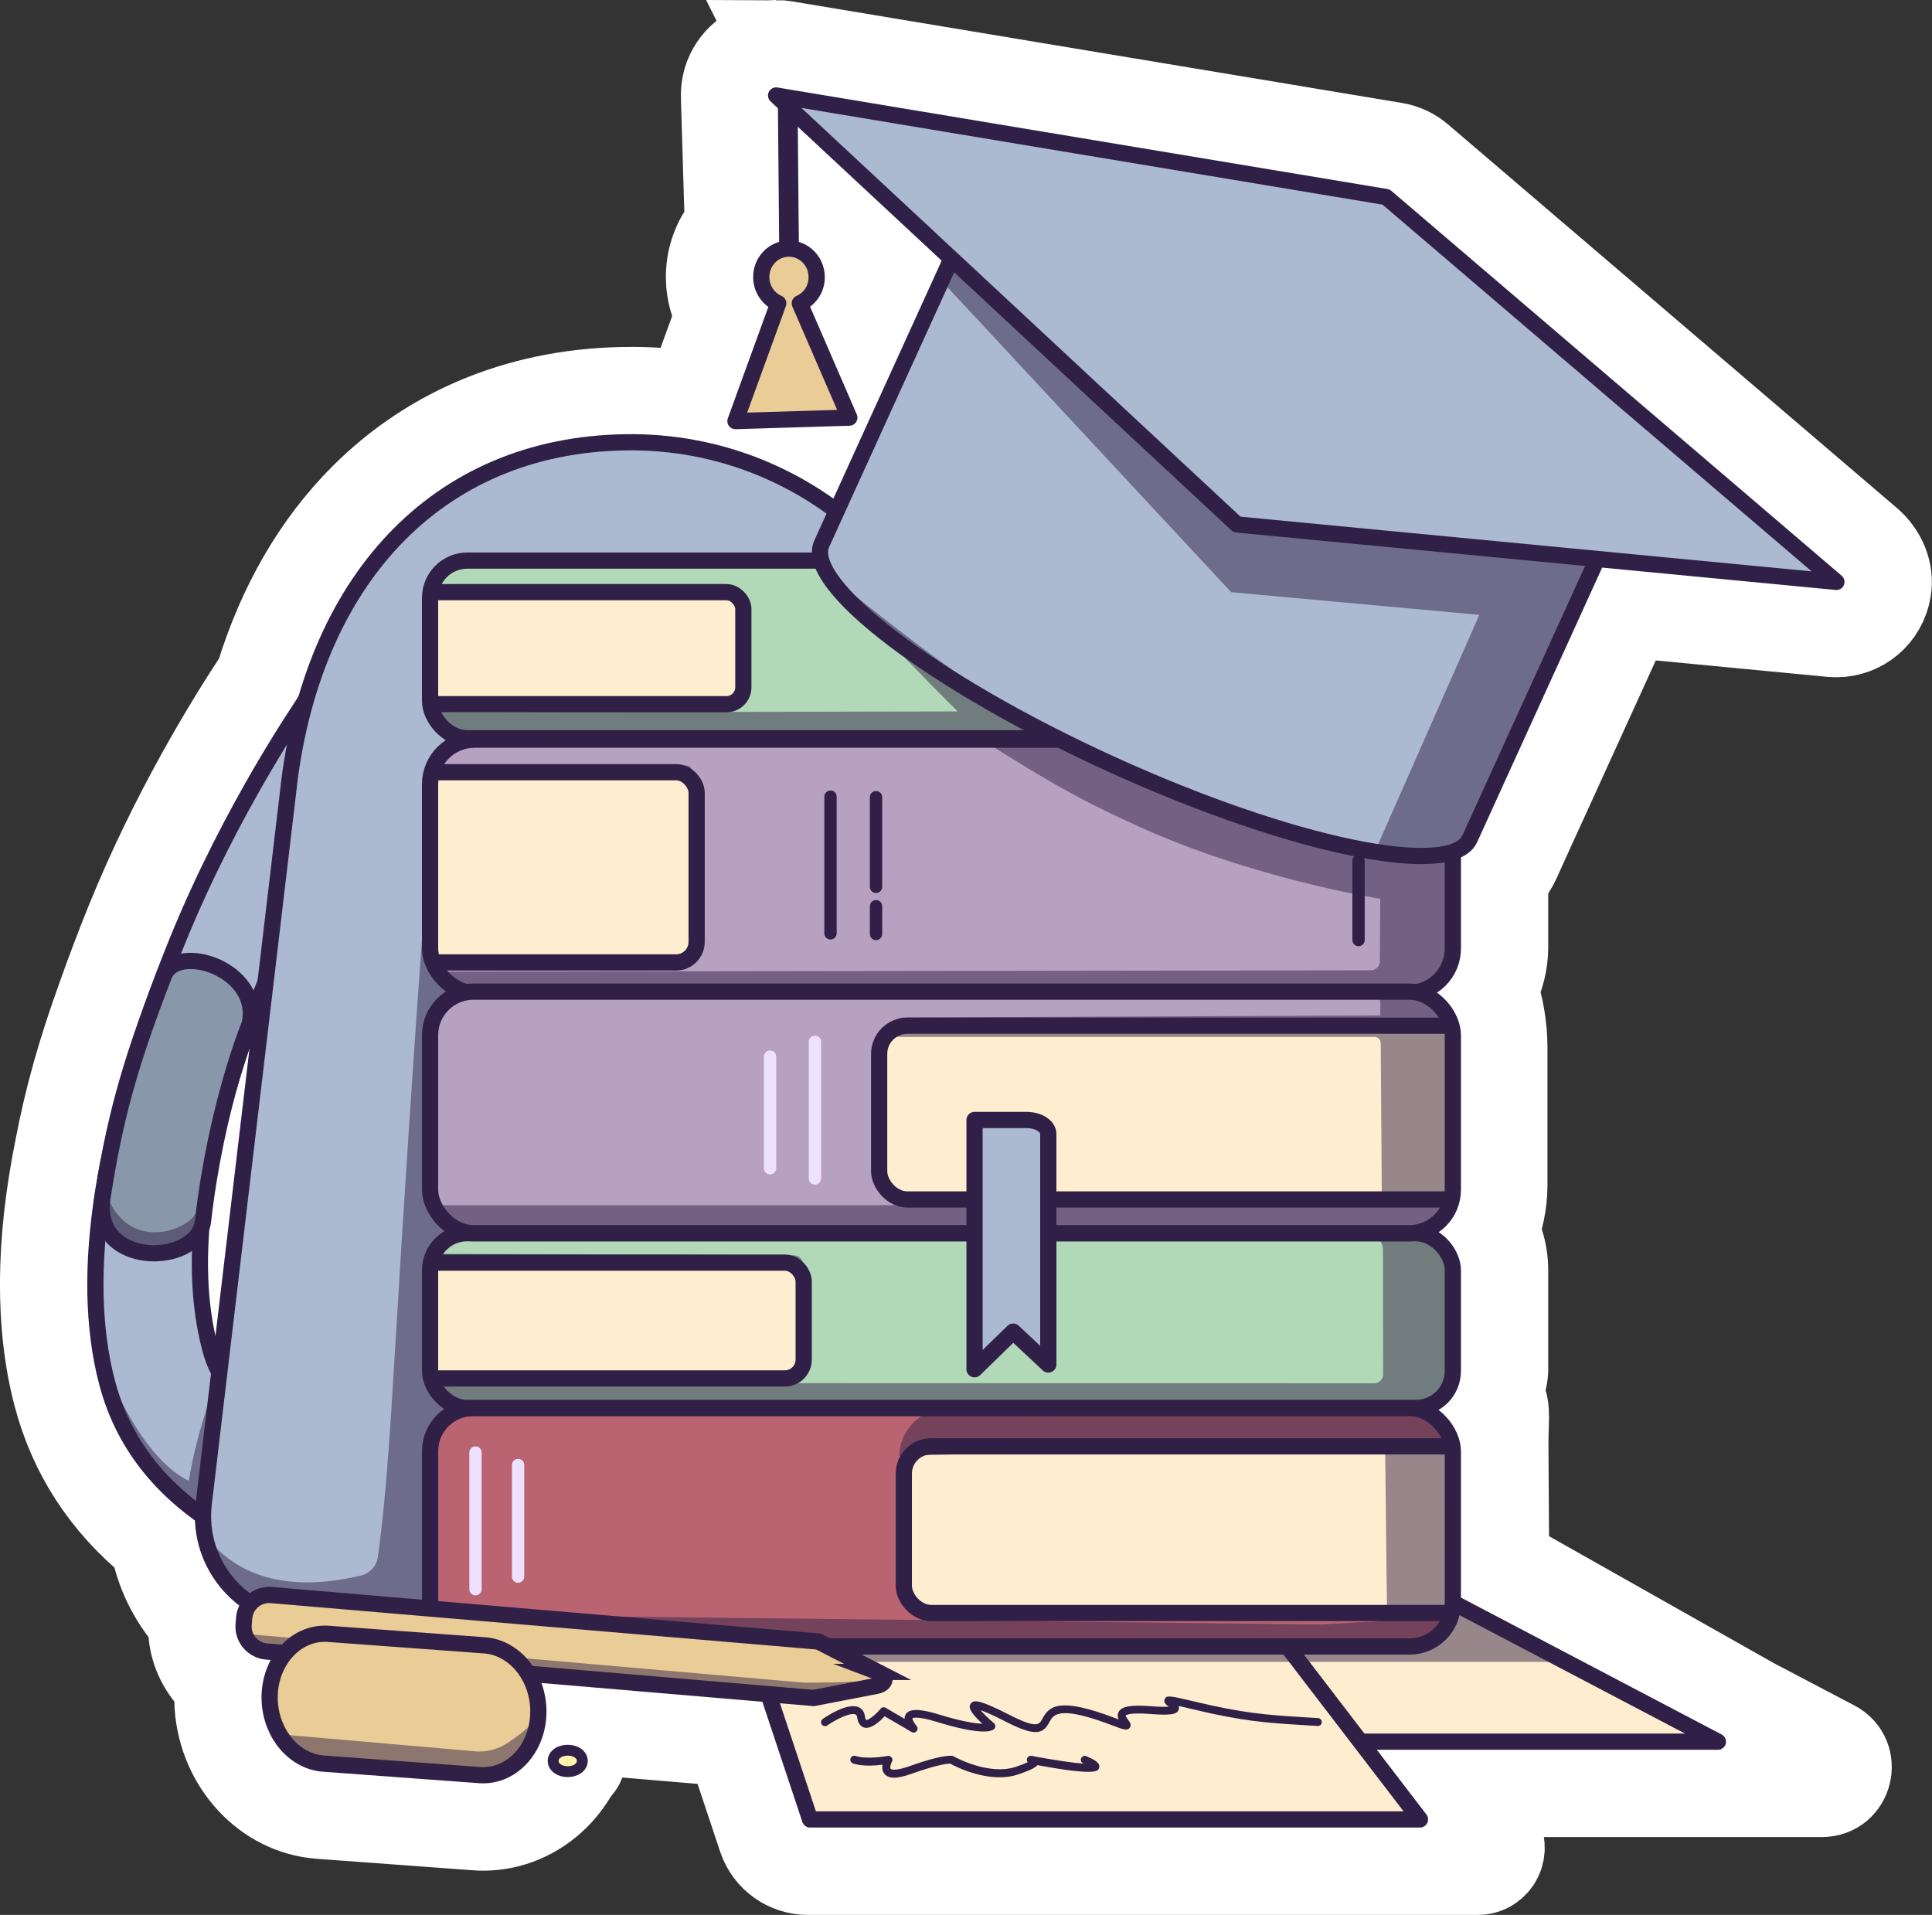
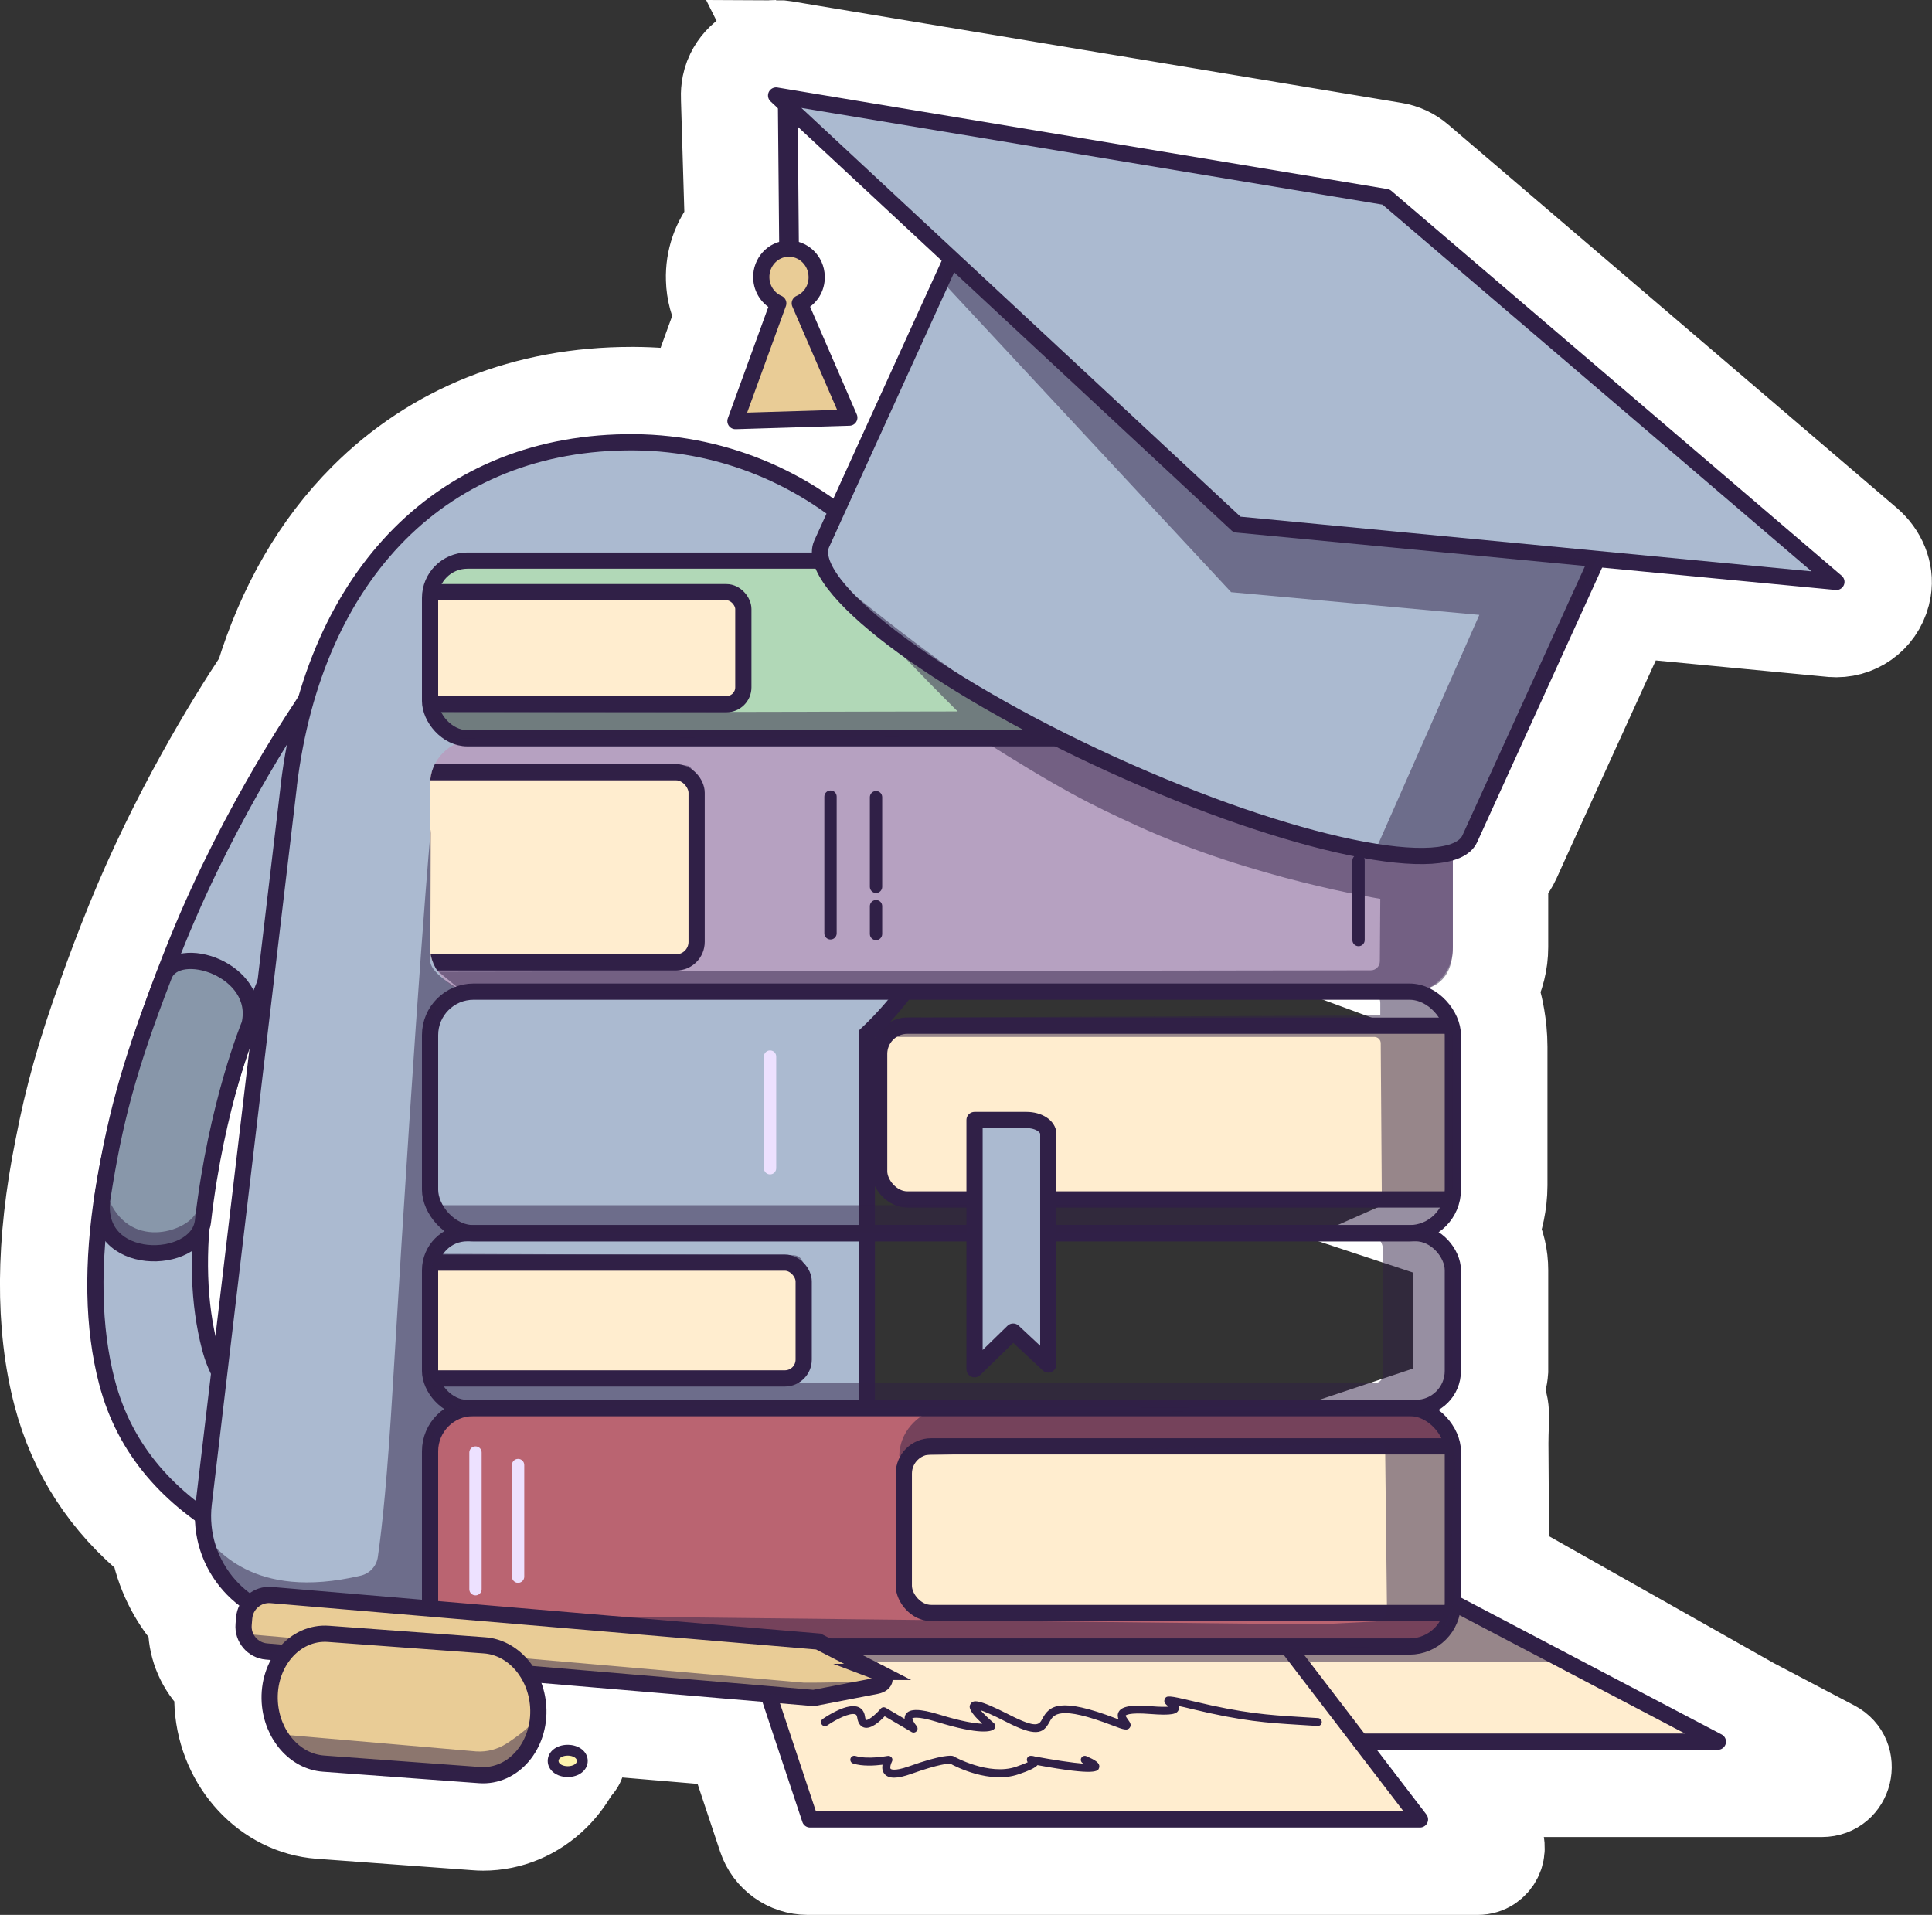
<svg xmlns="http://www.w3.org/2000/svg" id="Ebene_2" viewBox="0 0 178.66 177.08">
  <rect x="0" y="0" width="178.66" height="177.08" fill="#333333" stroke="none" />
  <defs>
    <style>
      .cls-1, .cls-2 {
        fill: #b1d8b7;
      }

      .cls-3, .cls-4, .cls-5, .cls-6, .cls-2, .cls-7, .cls-8, .cls-9, .cls-10, .cls-11, .cls-12 {
        stroke: #302047;
        stroke-width: 1.5px;
      }

      .cls-3, .cls-6, .cls-12 {
        stroke-linejoin: round;
      }

      .cls-3, .cls-11, .cls-13 {
        fill: #e9cc96;
      }

      .cls-14 {
        fill: #fff3ae;
      }

      .cls-4, .cls-5, .cls-2, .cls-7, .cls-8, .cls-9, .cls-10, .cls-11, .cls-15 {
        stroke-miterlimit: 10;
      }

      .cls-4, .cls-16 {
        fill: #b6a1c1;
      }

      .cls-5, .cls-6 {
        fill: #ffedcf;
      }

      .cls-17 {
        clip-path: url(#clippath-1);
      }

      .cls-18 {
        clip-path: url(#clippath-3);
      }

      .cls-19 {
        clip-path: url(#clippath-4);
      }

      .cls-20 {
        clip-path: url(#clippath-2);
      }

      .cls-21, .cls-15 {
        fill: #fff;
      }

      .cls-22, .cls-23 {
        fill: #302047;
      }

      .cls-7, .cls-24, .cls-12 {
        fill: #abbad0;
      }

      .cls-8 {
        fill: none;
      }

      .cls-25 {
        fill: #ede1ff;
      }

      .cls-9 {
        fill: #8897aa;
      }

      .cls-10, .cls-26 {
        fill: #ba6471;
      }

      .cls-15 {
        stroke: #fff;
        stroke-width: 8px;
      }

      .cls-27 {
        fill: #7f4771;
      }

      .cls-23 {
        opacity: .5;
      }

      .cls-28 {
        clip-path: url(#clippath);
      }
    </style>
    <clipPath id="clippath">
      <rect class="cls-4" x="39.77" y="68.4" width="94.58" height="23.43" rx="4.12" ry="4.12" />
    </clipPath>
    <clipPath id="clippath-1">
      <rect class="cls-10" x="39.77" y="130.2" width="94.58" height="22.06" rx="4" ry="4" />
    </clipPath>
    <clipPath id="clippath-2">
      <rect class="cls-2" x="39.77" y="51.84" width="94.58" height="16.43" rx="3.45" ry="3.45" />
    </clipPath>
    <clipPath id="clippath-3">
      <rect class="cls-2" x="39.77" y="114.04" width="94.58" height="16.16" rx="3.42" ry="3.42" />
    </clipPath>
    <clipPath id="clippath-4">
      <rect class="cls-4" x="39.77" y="91.7" width="94.58" height="22.34" rx="4.02" ry="4.02" />
    </clipPath>
  </defs>
  <g id="Ebene_3">
    <path class="cls-15" d="M71.77,8.54s.03,0,.05,0l56.4,9.39.14.06,41.65,35.59c.09.08.13.21.08.33-.04.11-.15.17-.26.17,0,0-.02,0-.03,0l-21.92-2.1-8.26,18.14-2.09,4.58-1.35,2.98c-.26.57-.78.99-1.53,1.28v8.62c0,1.87-1.17,3.47-2.82,4.1,1.03.38,1.88,1.14,2.36,2.12,0,0,.39,1.41.39,3.02v12.8c0,1.7-.67,3.12-.67,3.12h-.24c-.42.51-.96.93-1.57,1.2,1.48.49,2.55,1.88,2.55,3.52v9.32c0,1.63-1.06,3.02-2.53,3.51.49.22.92.52,1.29.9l.76,1.51s.41,1.91.41,3.63l-.21,11.94c0,.47,3.43,1.46,3.24,1.86l17.73,9.51-28.95,1.71,5.51,7.19h-57.19l-3.86-11.61-21.51-1.83c.4.8.66,1.71.73,2.68.13,1.98-.53,3.86-1.83,5.16-.99.98-2.23,1.51-3.54,1.51-.12,0-.24,0-.36-.01l-14.42-1.06c-2.77-.2-5.02-2.74-5.23-5.91-.11-1.61.31-3.15,1.16-4.36l-1.22-.1c-.69-.06-1.32-.38-1.76-.91-.45-.53-.66-1.2-.6-1.89l.05-.61c.04-.46.2-.89.45-1.25-.64-.44-1.23-.96-1.76-1.55-1.58-1.78-2.46-4.07-2.5-6.42-4.63-3.28-7.55-7.39-8.88-12.49-1.51-5.76-1.43-12.75.22-20.88.77-4.06,1.8-7.94,3.74-13.31.77-2.21,1.63-4.49,2.58-6.82,4.02-9.88,9.07-18.04,11.72-22.01.1-.15.16-.24.18-.27h0c1.8-6.18,4.74-11.42,8.71-15.4,5.59-5.6,13.05-8.56,21.61-8.56.09,0,.17,0,.26,0,6.79.05,13.24,2.22,18.63,6.19l.15-.33c-2.14-1.73-3.36-2.82-3.49-2.94l3.24-3.58s.83.75,2.31,1.96l8.17-17.94-13.8-12.85.36,11.84c.92.46,1.57,1.42,1.61,2.54.03,1.11-.54,2.13-1.48,2.65l4.64,10.71-11.36.34,4.01-11.04c-.89-.49-1.47-1.44-1.5-2.48-.02-.78.25-1.52.77-2.09.29-.32.65-.56,1.04-.72l-.42-13.88h0c.02.43.1,1.09.15,1.15l-.15-1.14c0-.17,0-.3,0-.33.05-.1.15-.16.25-.16M20.12,125.88l3.9-32.9c-.22.57-.43,1.13-.63,1.69,0,.04-.02.08-.02.12v.05s-.15.34-.37.92c-.31.87-.6,1.73-.87,2.58-.99,3.18-2.35,8.32-3.07,14.64-.03.24-.09.48-.17.7-.3,4.04-.04,7.67.8,10.87.13.48.27.93.43,1.34M71.77,4c-1.85,0-3.51,1.03-4.33,2.7-.5,1.02-.49,1.98-.47,2.46l.35,11.64c-1.18,1.41-1.8,3.19-1.74,5.04.03,1.16.34,2.28.87,3.28l-2.67,7.35c-1.68-.25-3.39-.38-5.11-.39-.1,0-.2,0-.29,0-9.79,0-18.37,3.42-24.83,9.89-4.36,4.37-7.6,9.97-9.65,16.66-2.8,4.23-7.88,12.51-11.95,22.52-.96,2.36-1.85,4.72-2.66,7.01-1.87,5.18-3.04,9.36-3.92,13.96-1.78,8.79-1.83,16.49-.15,22.89,1.43,5.45,4.44,10.08,8.97,13.77.47,2.59,1.65,5.03,3.41,7.01.04.04.08.08.11.13-.13,1.86.46,3.66,1.67,5.09.24.29.51.56.79.8-.06.64-.07,1.3-.03,1.95.37,5.41,4.42,9.77,9.43,10.14l14.42,1.06c.23.02.46.03.69.03,2.51,0,4.91-1.01,6.75-2.83,1.63-1.62,2.69-3.75,3.05-6.06l12.99,1.1,2.92,8.77h0c.62,1.86,2.36,3.11,4.31,3.11h61.95c1.82,0,2.85-2.08,1.74-3.53l-2.81-3.67h32.9c2.57,0,3.41-3.44,1.14-4.63l-7.5-3.94-22.86-12.91-.07-10.9c0-2.54.34-3.63-.67-4.88.07-.43.54-.33.65-1.85v-9.32c0-1.28-.29-2.51-.83-3.61.33-.91.76-2.45.76-4.23v-12.8c0-2.11-.46-3.88-.55-4.22l-.12-.43-.2-.4s-.04-.07-.06-.11c.64-1.24,1-2.63,1-4.07v-6.31c.54-.59.89-1.18,1.13-1.7l1.35-2.98,2.09-4.58,6.92-15.19,18.7,1.79h.01s.01,0,.01,0c.14.01.29.02.43.02,2.33,0,4.38-1.67,4.78-4.09.28-1.7-.47-3.4-1.77-4.52l-41.51-35.47c-.66-.57-1.48-.95-2.35-1.09l-56.39-9.39c-.26-.04-.53-.07-.8-.07h0ZM79.6,28.92c.52-1.07.79-2.28.75-3.52-.03-.85-.19-1.67-.48-2.43l2.28,2.12-2.16,4.74-.39-.91h0Z" />
    <g>
      <path class="cls-21" d="M52.17,161.85c-.65,0-1.14.33-1.14.77s.49.77,1.14.77,1.14-.33,1.14-.77-.49-.77-1.14-.77Z" />
      <path class="cls-21" d="M52.17,161.85c.65,0,1.14.33,1.14.77s-.49.77-1.14.77-1.14-.33-1.14-.77.49-.77,1.14-.77M52.17,157.3c-3.18,0-5.68,2.34-5.68,5.32s2.49,5.32,5.68,5.32,5.68-2.34,5.68-5.32-2.49-5.32-5.68-5.32h0Z" />
    </g>
    <g>
      <line class="cls-27" x1="72.84" y1="8.99" x2="73.01" y2="27.67" />
      <polygon class="cls-22" points="72.1 27.69 71.93 9.01 73.75 8.97 73.92 27.65 72.1 27.69" />
    </g>
    <path class="cls-3" d="M78.54,38.62l-4.58-10.57c.95-.41,1.6-1.38,1.56-2.5-.04-1.46-1.23-2.6-2.64-2.56s-2.53,1.26-2.48,2.71c.03,1.06.67,1.96,1.57,2.35l-3.96,10.89,10.52-.32Z" />
    <path class="cls-7" d="M21.25,141.79c-5.47-3.13-9.68-7.55-11.36-13.99-2.62-10.01-.42-23.75,6.53-40.83,5.03-12.36,11.64-21.85,11.88-22.25l6.76,4.62c-.06.09-5.59,9.39-10.36,21.13-6.08,14.98-7.37,26.18-5.29,34.14,1.06,4.07,3.48,5.56,6.82,7.47l-4.98,9.71Z" />
    <polygon class="cls-6" points="158.86 161.06 102.46 161.06 69.77 137.26 113.54 137.26 158.86 161.06" />
    <polygon class="cls-6" points="74.91 168.25 131.31 168.25 108.98 139.1 65.21 139.1 74.91 168.25" />
    <g>
      <path class="cls-7" d="M90.08,72.99c.22-17.49-13.96-31.96-31.46-32.09-17.6-.12-29.53,12.16-31.91,31.69,0,.02,0,.04,0,.06l-7.87,66.41c-.68,5.74,3.8,10.78,9.58,10.78h51.74v-54.21c6.02-5.69,9.81-13.72,9.93-22.63Z" />
      <path class="cls-22" d="M80.44,150.12H28.42c-2.83,0-5.54-1.22-7.42-3.33-1.88-2.12-2.77-4.95-2.44-7.76l7.86-66.39s0-.06,0-.08c1.18-9.7,4.76-17.79,10.33-23.38,5.59-5.6,13.05-8.56,21.61-8.56.09,0,.17,0,.26,0,8.53.06,16.55,3.47,22.56,9.61,6.02,6.14,9.28,14.22,9.18,22.77-.11,8.68-3.63,16.76-9.93,22.75v54.38ZM58.36,41.19c-8.4,0-15.73,2.9-21.21,8.39-5.48,5.5-9,13.47-10.17,23.05v.06s-7.87,66.41-7.87,66.41c-.31,2.65.52,5.32,2.3,7.32s4.33,3.14,7,3.14h51.45v-54.05l.09-.08c6.24-5.89,9.73-13.86,9.84-22.43h.28s-.28,0-.28,0c.1-8.39-3.1-16.33-9.01-22.36-5.91-6.03-13.78-9.38-22.16-9.44-.09,0-.17,0-.26,0Z" />
    </g>
    <g>
      <rect class="cls-16" x="39.77" y="68.4" width="94.58" height="23.43" rx="4.12" ry="4.12" />
      <g class="cls-28">
        <rect class="cls-5" x="37.48" y="71.41" width="26.94" height="17.59" rx="1.9" ry="1.9" />
      </g>
-       <rect class="cls-8" x="39.77" y="68.4" width="94.58" height="23.43" rx="4.12" ry="4.12" />
    </g>
    <g>
      <rect class="cls-26" x="39.77" y="130.2" width="94.58" height="22.06" rx="4" ry="4" />
      <g class="cls-17">
        <rect class="cls-5" x="83.58" y="133.75" width="53.83" height="15.41" rx="2.52" ry="2.52" />
      </g>
      <rect class="cls-8" x="39.77" y="130.2" width="94.58" height="22.06" rx="4" ry="4" />
    </g>
    <g>
      <rect class="cls-1" x="39.77" y="51.84" width="94.58" height="16.43" rx="3.45" ry="3.45" />
      <g class="cls-20">
        <rect class="cls-5" x="38.08" y="54.76" width="30.66" height="10.36" rx="1.56" ry="1.56" />
      </g>
      <rect class="cls-8" x="39.77" y="51.84" width="94.58" height="16.43" rx="3.45" ry="3.45" />
    </g>
    <g>
-       <rect class="cls-1" x="39.77" y="114.04" width="94.58" height="16.16" rx="3.42" ry="3.42" />
      <g class="cls-18">
        <rect class="cls-5" x="37.37" y="116.76" width="36.95" height="10.71" rx="1.74" ry="1.74" />
      </g>
      <rect class="cls-8" x="39.77" y="114.04" width="94.58" height="16.16" rx="3.42" ry="3.42" />
    </g>
    <g>
-       <rect class="cls-16" x="39.77" y="91.7" width="94.58" height="22.34" rx="4.02" ry="4.02" />
      <g class="cls-19">
        <rect class="cls-5" x="81.3" y="94.85" width="55.4" height="16.07" rx="2.61" ry="2.61" />
      </g>
      <rect class="cls-8" x="39.77" y="91.7" width="94.58" height="22.34" rx="4.02" ry="4.02" />
    </g>
    <g>
      <path class="cls-24" d="M90.22,19.02l-14.23,31.26c-1.71,3.75,10.32,12.9,26.87,20.43,16.55,7.53,31.35,10.6,33.06,6.85l14.23-31.26-59.93-27.28Z" />
      <path class="cls-8" d="M90.22,19.02l-14.23,31.26c-1.71,3.75,10.32,12.9,26.87,20.43,16.55,7.53,31.35,10.6,33.06,6.85l14.23-31.26-59.93-27.28Z" />
    </g>
    <polygon class="cls-12" points="169.82 53.81 114.39 48.5 71.77 8.83 128.18 18.22 169.82 53.81" />
    <g>
      <path class="cls-13" d="M81.16,154.61l-5.48-2.81-50.6-4.3c-1.27-.11-2.39.84-2.5,2.11l-.05.61c-.11,1.27.84,2.39,2.11,2.5l50.6,4.3,5.81-1.12c.95-.19,1.01-.95.11-1.29Z" />
      <path class="cls-8" d="M81.16,154.61l-5.48-2.81-50.6-4.3c-1.27-.11-2.39.84-2.5,2.11l-.05.61c-.11,1.27.84,2.39,2.11,2.5l50.6,4.3,5.81-1.12c.95-.19,1.01-.95.11-1.29Z" />
    </g>
    <path class="cls-23" d="M22.63,151.09l51.69,4.51s4.33.05,7.49-.31c0,0,.07.92-3.19,1.08l-3.37.65-23.03-1.96-27.57-2.34s-1.92-.77-2.02-1.63Z" />
    <path class="cls-11" d="M44.34,164.15l-14.42-1.06c-2.63-.19-4.76-2.61-4.97-5.65h0c-.24-3.6,2.3-6.58,5.43-6.35l14.42,1.06c2.63.19,4.76,2.61,4.97,5.65h0c.24,3.6-2.3,6.58-5.43,6.35Z" />
    <g>
      <path class="cls-9" d="M9.48,110.72c1.08-6.92,2.32-11.82,5.69-20.51,1.2-3.1,9.07-.56,7.91,4.51,0,0-3.06,7.34-4.31,18.21-.48,4.18-10.31,4.37-9.29-2.21Z" />
      <path class="cls-22" d="M14.27,116.18c-1.33,0-2.63-.38-3.56-1.11-.89-.7-1.88-2.03-1.51-4.39,1.01-6.49,2.17-11.45,5.71-20.57.54-1.4,2.32-1.91,4.43-1.26,2.42.74,4.71,2.91,4.02,5.93v.05c-.05.07-3.08,7.43-4.31,18.13-.14,1.2-.96,2.17-2.33,2.74-.76.32-1.61.47-2.45.47ZM17.63,89.15c-.98,0-1.87.33-2.19,1.16-3.52,9.07-4.67,14-5.67,20.45-.26,1.65.19,2.99,1.3,3.85,1.37,1.07,3.66,1.31,5.45.56,1.17-.49,1.87-1.3,1.98-2.28,1.2-10.48,4.13-17.79,4.32-18.26.59-2.66-1.47-4.58-3.64-5.24-.5-.15-1.03-.24-1.54-.24Z" />
    </g>
    <path class="cls-23" d="M87.06,25.96l26.79,28.8,22.95,2.1-9.71,22.01s8.47,1.1,9.19-2.12l11.34-24.91-33.24-3.34-26.4-24.57-.93,2.04Z" />
    <path class="cls-23" d="M39.83,76.76s-1.19,12.72-3.5,51.33c-.51,8.57-.97,12.94-1.39,15.89-.12.84-.74,1.52-1.56,1.72-10.14,2.4-13.55-2.74-14.59-3.91,0,0,2.14,4.9,3.75,6.04.72.51-.18-1.11,17.25.93l-.04-13.48s-.43-3.99,2.89-4.91c0,0-3.6-.91-2.85-5.65v-7.26s.13-2.99,2.85-3.42c0,0-3.58-1.78-2.85-4.02v-14.3s-.23-2.75,3.1-4.02c0,0-3.1-1.55-3.1-2.84,0,0,.05-9.67.05-12.1Z" />
-     <path class="cls-23" d="M9.37,125.44s3.27,9.23,8.1,11.5c0,0,.42-3.6,2.79-10.06l-1.49,13.34s-7.56-4.16-9.4-14.78Z" />
    <path class="cls-23" d="M9.77,110.13c1.71,5.52,7.07,3.92,8.22,2.24s1.34-2.68,2.8-10.09c0,0-1.86,12.47-2.43,11.58,0,0-1.84,2.53-6.11,1.01-3.14-1.11-2.48-4.74-2.48-4.74Z" />
    <path class="cls-23" d="M64.1,71.86h-24.2l.44-1.18,23.02.11s.78-.11.74,1.06Z" />
    <path class="cls-23" d="M74.32,117.41h-34.41l.22-1.47,33.14.14s1.11-.14,1.05,1.32Z" />
    <path class="cls-23" d="M130.97,130.2c1.51-.34,3.38-1.44,3.38-4.49,0-6.73,1.01-10.34-2.29-11.48-3.29-1.14,2.29.53,2.29-4.21v-14.3s.46-2.87-3.04-4.16c-.46-.17-.94,0-1.09-.04.71.15,4.13.26,4.13-3.93v-8.85s-11.56.4-19.28-3.36c-8.89-4.33-13.7-1.92-38.68-22.47,0,0,5.03,5.79,12.17,12.88l-48.92.1,1.42,2.4,49.27-.18c7.89,5.01,10.58,6.31,14.84,8.26,10.68,4.89,22.47,6.75,22.47,6.75l-.04,5.77c0,.46-.37.84-.83.84l-86.23.12,2.04,1.69h83.84c.67,0,1.21.54,1.22,1.21v1.15s-44.14.19-44.14.19c0,0-1.76.32-1.96,1.8h45.55c.33,0,.59.26.59.59l.1,14.07c0,.49-.39.9-.89.9H40.54s2.09,2.58,2.09,2.58h83.71c.85,0,1.54.69,1.55,1.54l.02,11.51c0,.46-.37.84-.83.84l-87.26-.02,2.51,2.2,84.72.09c.55,0,.99-.55,1,0v.26s-42.29.18-42.29.18c0,0-2.54,1.13-2.6,4l44.34-1.21c.32,0,.58.26.59.58l.17,14.86c0,.58-.44,1.05-1.02,1.08-1.09.06-2.99.16-5.38.28l-74.52-.84,29.05,2.64h23.98c-3.9.13-7.44.22-10.01.22h32.64s9.64.94,10.5-1.53c.85-2.47,1.39-2.67.85-7.23-.53-4.55,2.21-12.74-3.38-13.29Z" />
    <path class="cls-23" d="M25.85,160.38l18.18,1.58c.99.07,1.98-.19,2.82-.73,1-.65,2.27-1.59,2.93-2.52,0,0-.99,4.9-4.37,5.39l-15.48-1.01s-2.24.1-4.08-2.71Z" />
    <path class="cls-23" d="M79.34,153.68h65.46s-1.24-.81-10.45-5.42c0,0,0,0,0,0,0,.06.18,4.17-5,4.06l-52.44.11,2.43,1.25Z" />
    <path class="cls-22" d="M76.8,86.88c-.31,0-.57-.25-.57-.57v-12.64c0-.31.25-.57.57-.57s.57.25.57.57v12.64c0,.31-.25.57-.57.57Z" />
    <path class="cls-22" d="M81.01,86.94c-.31,0-.57-.25-.57-.57v-2.57c0-.31.25-.57.57-.57s.57.25.57.57v2.57c0,.31-.25.57-.57.57Z" />
    <path class="cls-22" d="M81.01,82.58c-.31,0-.57-.25-.57-.57v-8.29c0-.31.25-.57.57-.57s.57.25.57.57v8.29c0,.31-.25.57-.57.57Z" />
-     <path class="cls-25" d="M75.36,109.55c-.31,0-.57-.25-.57-.57v-12.64c0-.31.25-.57.57-.57s.57.25.57.57v12.64c0,.31-.25.57-.57.57Z" />
    <path class="cls-25" d="M71.21,108.6c-.31,0-.57-.25-.57-.57v-10.32c0-.31.25-.57.57-.57s.57.25.57.57v10.32c0,.31-.25.57-.57.57Z" />
    <path class="cls-25" d="M43.97,147.53c-.31,0-.57-.25-.57-.57v-12.64c0-.31.25-.57.57-.57s.57.25.57.57v12.64c0,.31-.25.57-.57.57Z" />
    <path class="cls-25" d="M47.91,146.37c-.31,0-.57-.25-.57-.57v-10.32c0-.31.25-.57.57-.57s.57.25.57.57v10.32c0,.31-.25.57-.57.57Z" />
    <path class="cls-22" d="M125.63,87.5c-.31,0-.57-.25-.57-.57v-7.34c0-.31.25-.57.57-.57s.57.25.57.57v7.34c0,.31-.25.57-.57.57Z" />
    <g>
      <path class="cls-14" d="M52.5,163.83c-.77,0-1.35-.43-1.35-.99s.58-.99,1.35-.99,1.35.43,1.35.99-.58.99-1.35.99Z" />
      <path class="cls-22" d="M52.5,162.35c.47,0,.85.22.85.49s-.38.49-.85.49-.85-.22-.85-.49.38-.49.85-.49M52.5,161.35c-1.06,0-1.85.64-1.85,1.49s.8,1.49,1.85,1.49,1.85-.64,1.85-1.49-.8-1.49-1.85-1.49h0Z" />
    </g>
    <path class="cls-22" d="M84.51,160.23c-.06,0-.13-.02-.19-.05l-2.51-1.47c-.43.46-1.26,1.23-1.91,1.04-.24-.07-.54-.29-.63-.92-.03-.23-.12-.27-.16-.29-.48-.21-1.84.48-2.61,1.02-.17.12-.4.07-.51-.09-.12-.17-.07-.4.09-.51.38-.26,2.3-1.54,3.32-1.09.23.1.52.34.59.87.03.23.09.3.1.31.15.07.82-.41,1.35-1.04.11-.14.31-.17.47-.08l1.74,1.02c0-.15.03-.3.11-.43.34-.53,1.3-.52,3.09.03,2.17.67,3.36.83,3.99.85-1.43-1.32-1.2-1.67-1.08-1.84.24-.36.63-.49,3.57,1.01,2.56,1.31,2.77.92,3.06.37.64-1.2,1.59-2.03,6.81-.03.09.03.17.06.24.09-.09-.22-.12-.46.01-.7.28-.51,1.17-.66,2.96-.52.89.07,1.38.07,1.65.04,0,0-.02-.01-.02-.02-.2-.16-.48-.37-.33-.68.16-.34.34-.35,2.67.21,4.65,1.12,6.9,1.26,9.75,1.44.56.03,1.14.07,1.76.11.2.01.35.19.34.39-.01.2-.18.35-.39.34-.62-.04-1.2-.08-1.75-.11-2.88-.18-5.16-.32-9.88-1.46-.52-.13-.92-.22-1.22-.28.04.11.05.23,0,.36-.15.38-.6.54-2.64.38-2-.16-2.25.13-2.26.15,0,.07.18.31.24.4.14.19.34.46.14.72-.22.29-.56.19-1.54-.19-5.04-1.93-5.51-1.03-5.9-.31-.58,1.09-1.3,1.34-4.04-.07-1.24-.64-1.94-.92-2.32-1.05.28.32.75.78,1.24,1.2.08.07.13.17.13.28s-.05.21-.13.28c-.24.21-1.25.56-5.28-.68-1.95-.6-2.26-.33-2.26-.33-.02.08.15.43.39.71.12.14.12.34,0,.48-.07.09-.18.13-.28.13Z" />
    <path class="cls-22" d="M82.69,164.39c-.4,0-.7-.11-.89-.34-.22-.25-.24-.58-.19-.86-.7.09-1.85.17-2.72-.11-.19-.06-.3-.27-.24-.46s.26-.3.46-.24c1.13.35,2.95,0,2.97,0,.14-.03.28.03.37.14s.1.27.03.39c-.12.23-.2.57-.12.66,0,.01.26.28,1.7-.23,3.1-1.11,3.91-.99,4.04-.96.03,0,.06.02.09.04.03.02,3.26,1.82,5.77.96.53-.18.86-.32,1.08-.42-.06-.07-.09-.17-.08-.27.02-.19.18-.33.38-.32.14,0,.26.03.36.06,1.67.31,3.49.59,4.54.67-.02,0-.04-.02-.07-.03-.19-.08-.27-.3-.19-.48s.3-.27.48-.19c.75.33,1.32.62,1.18,1.08-.09.3-.23.76-5.7-.25-.22.26-.76.51-1.76.85-2.65.91-5.81-.71-6.31-.99-.15,0-1,.02-3.58.94-.67.24-1.2.36-1.61.36Z" />
    <path class="cls-12" d="M90.12,103.58v23.04l3.57-3.48,3.25,3.04v-21.32c0-.71-.9-1.29-2.01-1.29h-4.81Z" />
  </g>
</svg>